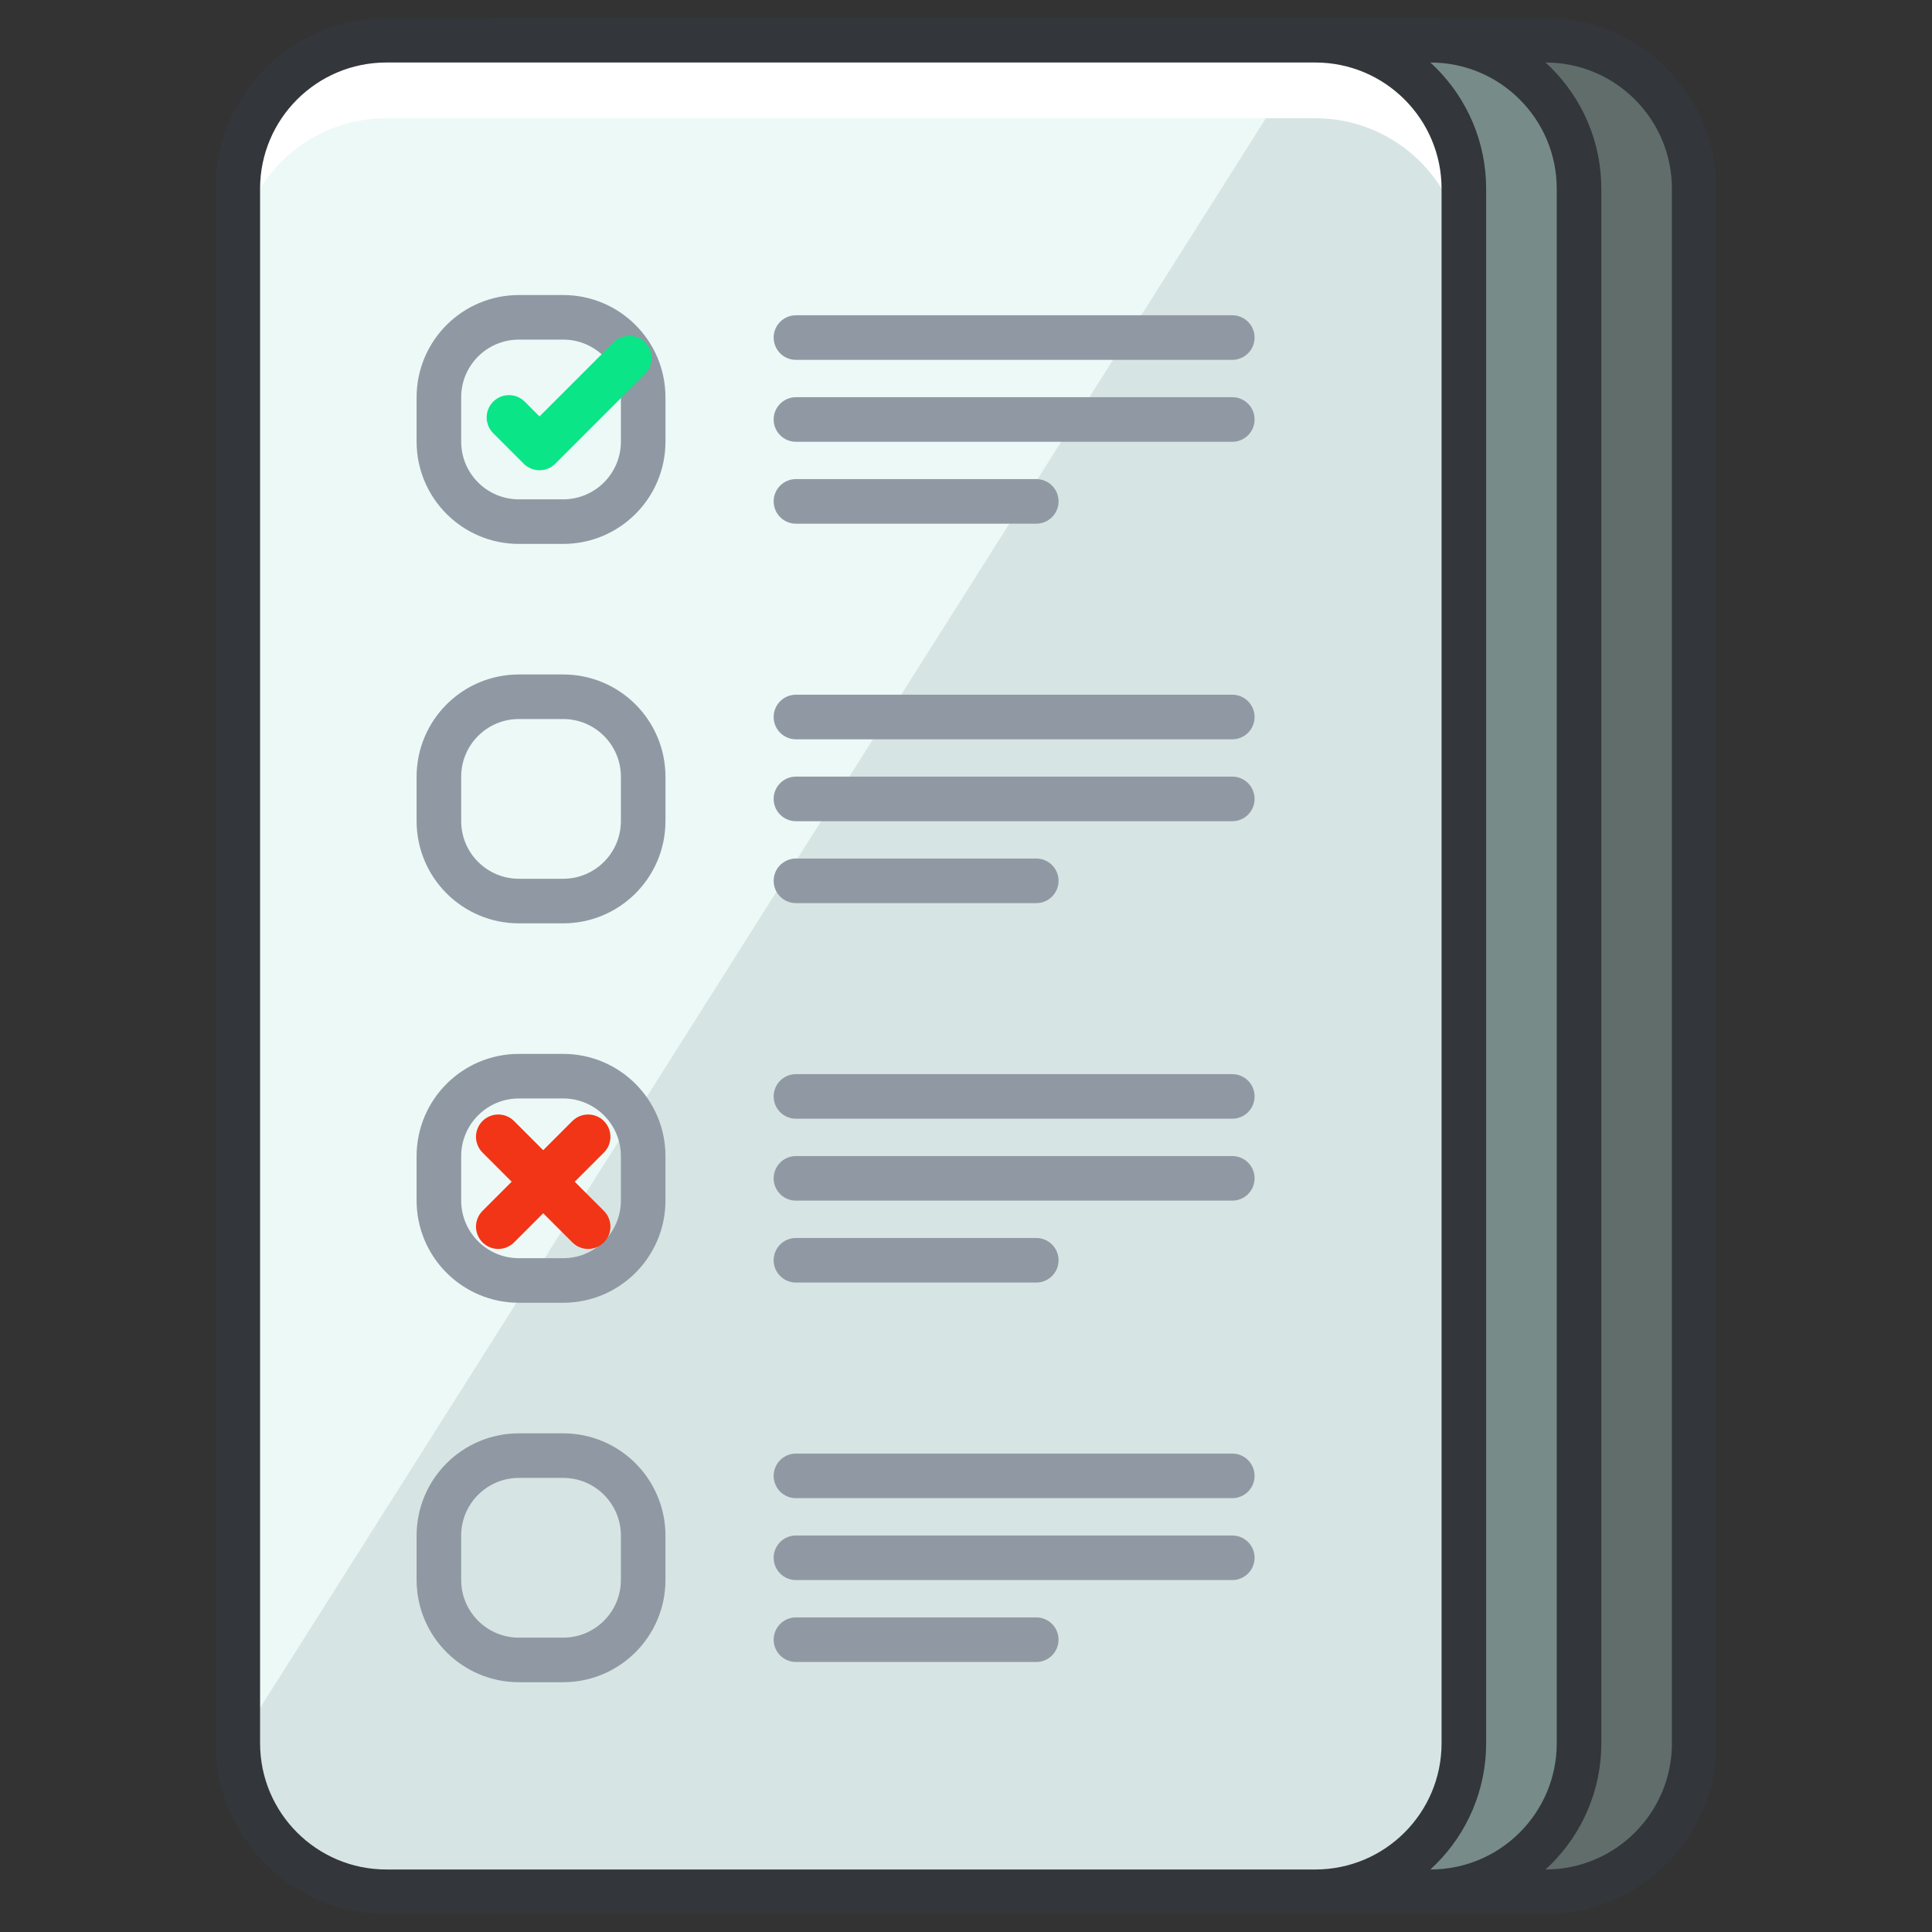
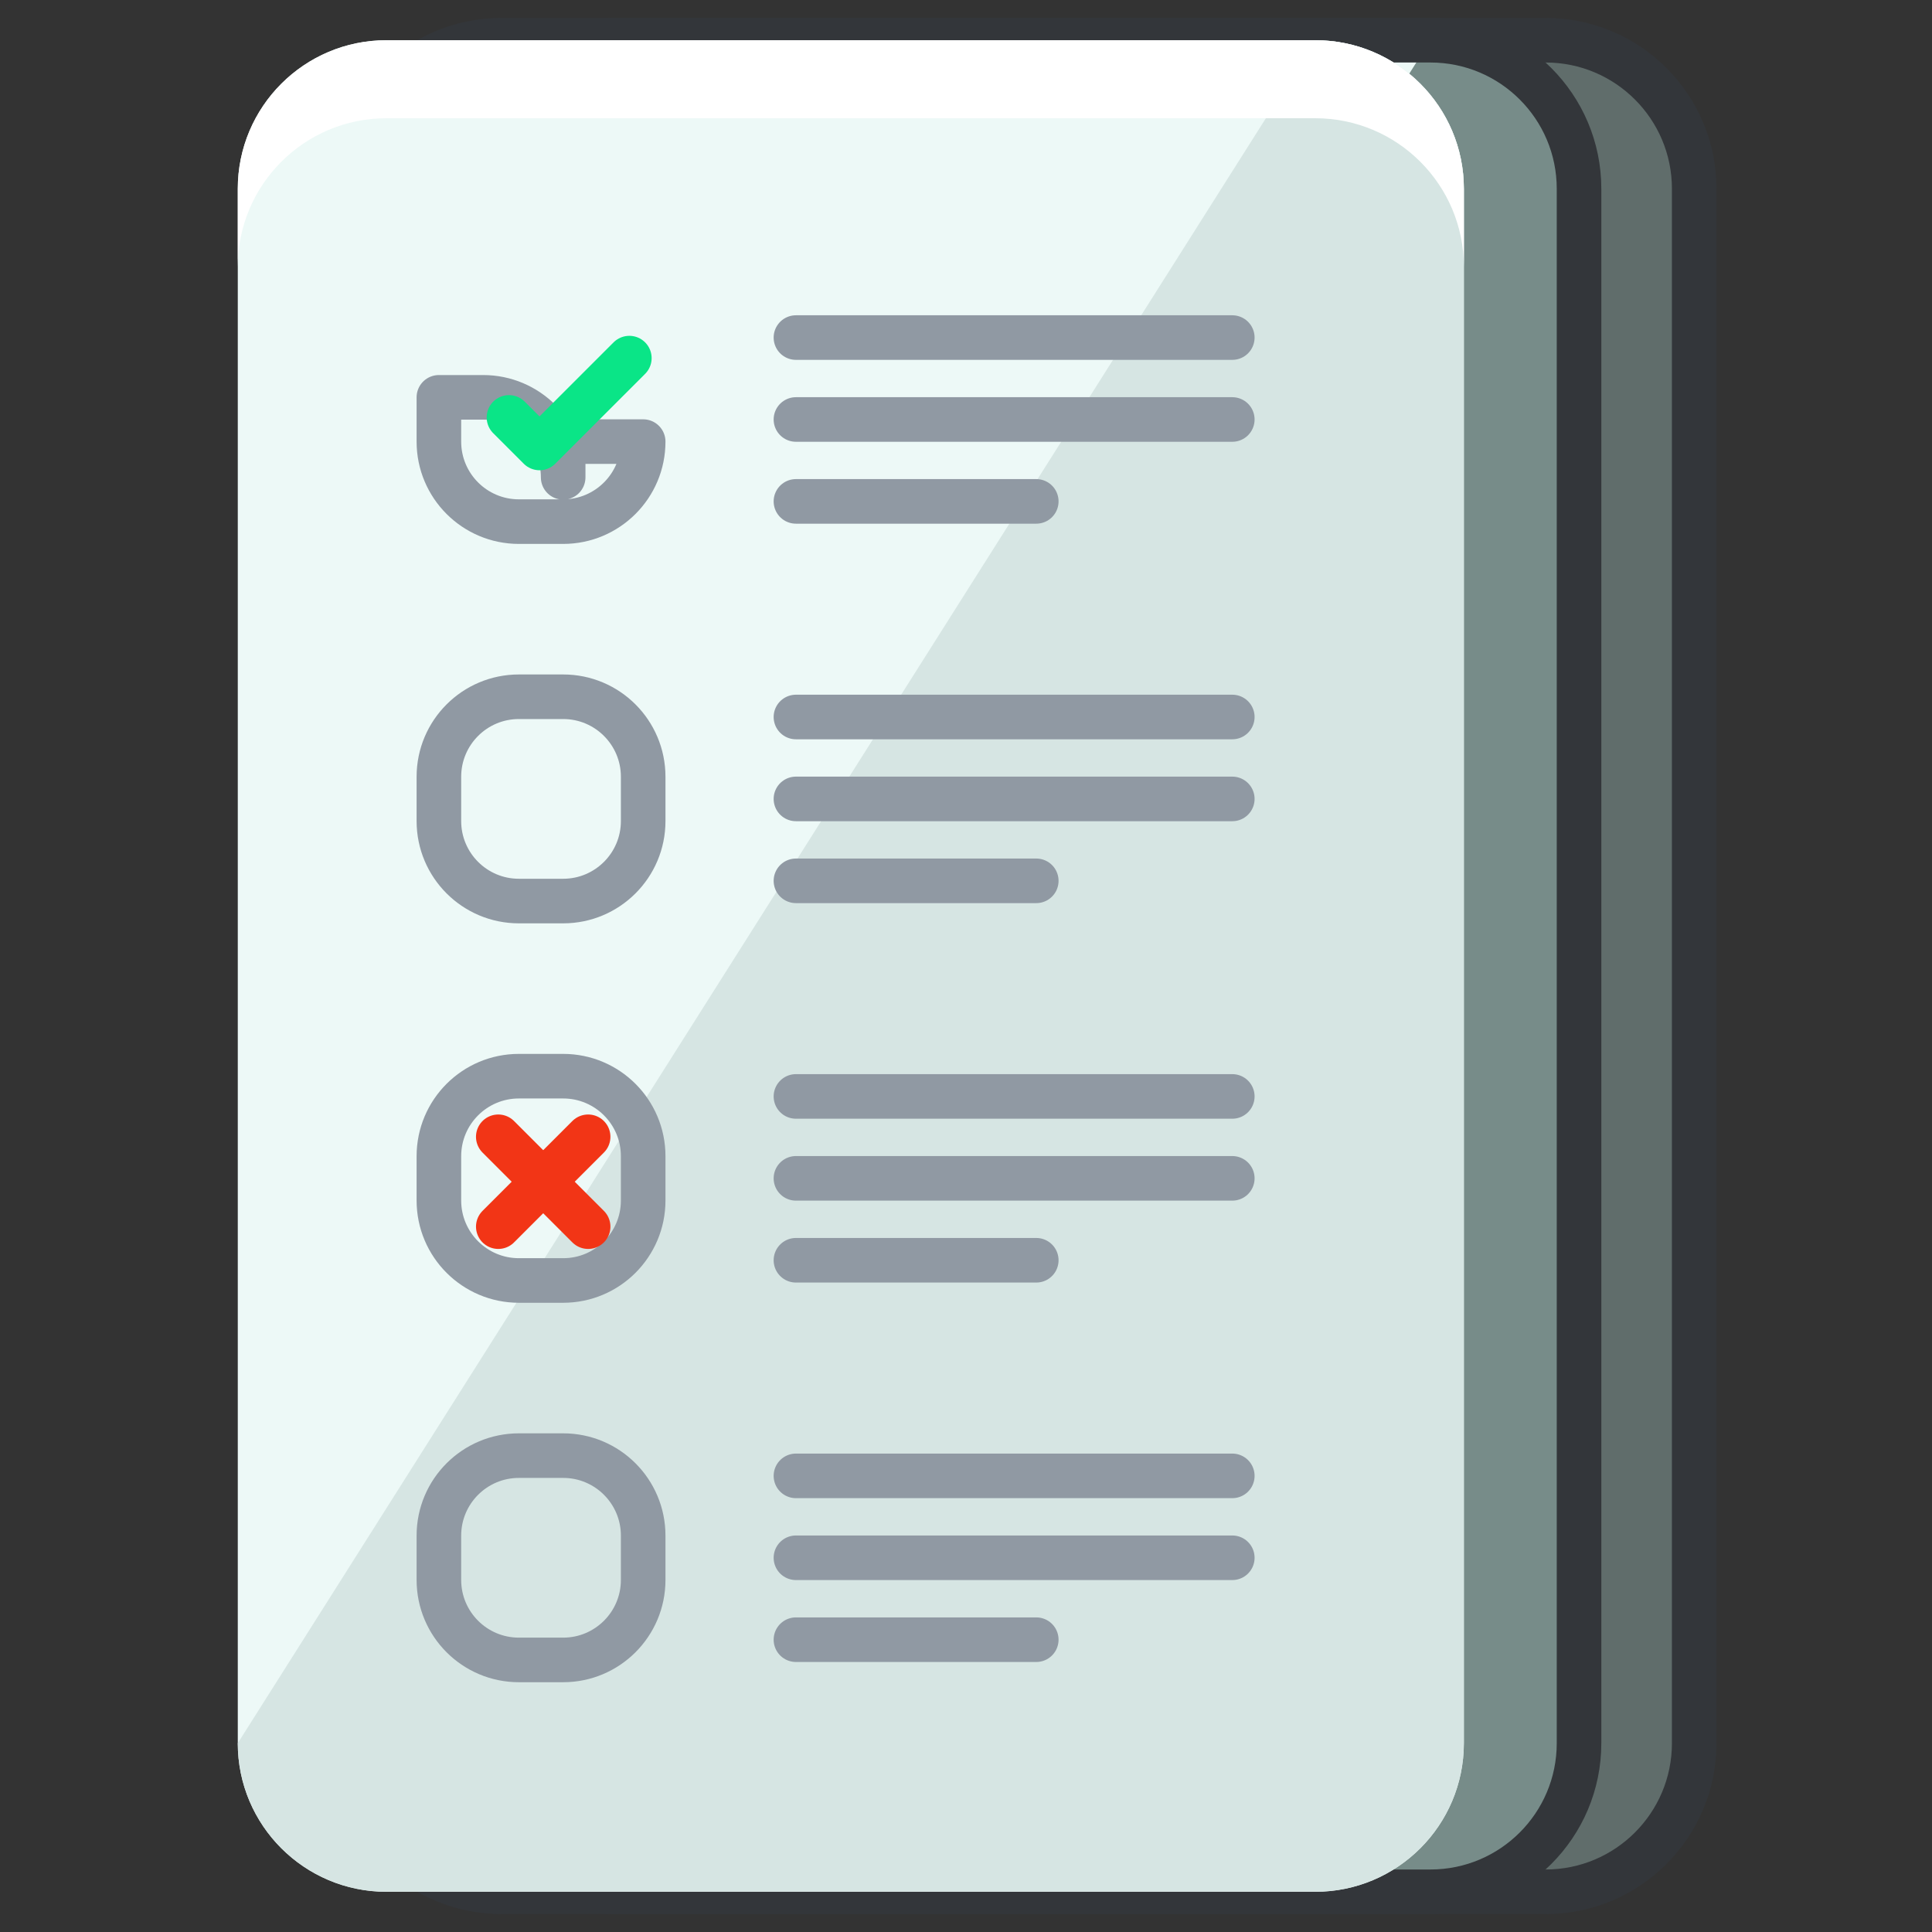
<svg xmlns="http://www.w3.org/2000/svg" version="1.1" id="Layer_1" x="0px" y="0px" width="130px" height="130px" viewBox="0 0 130 130" enable-background="new 0 0 130 130" xml:space="preserve">
  <rect x="0" y="0" width="130" height="130" fill="#333333" stroke="none" />
  <g>
    <g>
      <g>
        <path fill="#EDF9F7" d="M114,117.294c0,5.523-4.477,10-10,10H41.5c-5.523,0-10-4.477-10-10V12.706c0-5.523,4.477-10,10-10H104     c5.523,0,10,4.477,10,10V117.294z" />
        <path fill="#606D6B" d="M104,2.706L31.5,117.294c0,5.523,4.477,10,10,10H104c5.523,0,10-4.477,10-10V12.706     C114,7.183,109.523,2.706,104,2.706z" />
        <path fill="none" stroke="#33363A" stroke-width="3" stroke-linecap="round" stroke-linejoin="round" stroke-miterlimit="10" d="     M114,117.294c0,5.523-4.477,10-10,10H41.5c-5.523,0-10-4.477-10-10V12.706c0-5.523,4.477-10,10-10H104c5.523,0,10,4.477,10,10     V117.294z" />
      </g>
      <g>
        <path fill="#EDF9F7" d="M106.25,117.294c0,5.523-4.477,10-10,10h-62.5c-5.523,0-10-4.477-10-10V12.706c0-5.523,4.477-10,10-10     h62.5c5.523,0,10,4.477,10,10V117.294z" />
        <path fill="#778C89" d="M96.25,2.706l-72.5,114.588c0,5.523,4.477,10,10,10h62.5c5.523,0,10-4.477,10-10V12.706     C106.25,7.183,101.773,2.706,96.25,2.706z" />
        <path fill="none" stroke="#33363A" stroke-width="3" stroke-linecap="round" stroke-linejoin="round" stroke-miterlimit="10" d="     M106.25,117.294c0,5.523-4.477,10-10,10h-62.5c-5.523,0-10-4.477-10-10V12.706c0-5.523,4.477-10,10-10h62.5     c5.523,0,10,4.477,10,10V117.294z" />
      </g>
      <g>
        <path fill="#EDF9F7" d="M98.5,117.294c0,5.523-4.477,10-10,10H26c-5.523,0-10-4.477-10-10V12.706c0-5.523,4.477-10,10-10h62.5     c5.523,0,10,4.477,10,10V117.294z" />
        <path fill="#D6E5E3" d="M88.5,2.706L16,117.294c0,5.523,4.477,10,10,10h62.5c5.523,0,10-4.477,10-10V12.706     C98.5,7.183,94.023,2.706,88.5,2.706z" />
        <path fill="#FFFFFF" d="M88.5,2.706H26c-5.523,0-10,4.477-10,10v5.25c0-5.523,4.477-10,10-10h62.5c5.523,0,10,4.477,10,10v-5.25     C98.5,7.183,94.023,2.706,88.5,2.706z" />
-         <path fill="none" stroke="#33363A" stroke-width="3" stroke-linecap="round" stroke-linejoin="round" stroke-miterlimit="10" d="     M98.5,117.294c0,5.523-4.477,10-10,10H26c-5.523,0-10-4.477-10-10V12.706c0-5.523,4.477-10,10-10h62.5c5.523,0,10,4.477,10,10     V117.294z" />
      </g>
    </g>
    <g>
-       <path fill="none" stroke="#9099A3" stroke-width="3" stroke-linecap="round" stroke-linejoin="round" stroke-miterlimit="10" d="    M43.278,29.715c0,2.974-2.411,5.384-5.384,5.384h-2.978c-2.974,0-5.384-2.41-5.384-5.384v-2.979c0-2.974,2.41-5.384,5.384-5.384    h2.978c2.974,0,5.384,2.41,5.384,5.384V29.715z" />
+       <path fill="none" stroke="#9099A3" stroke-width="3" stroke-linecap="round" stroke-linejoin="round" stroke-miterlimit="10" d="    M43.278,29.715c0,2.974-2.411,5.384-5.384,5.384h-2.978c-2.974,0-5.384-2.41-5.384-5.384v-2.979h2.978c2.974,0,5.384,2.41,5.384,5.384V29.715z" />
      <g>
        <line fill="none" stroke="#9099A3" stroke-width="3" stroke-linecap="round" stroke-linejoin="round" stroke-miterlimit="10" x1="82.918" y1="22.714" x2="53.557" y2="22.714" />
        <line fill="none" stroke="#9099A3" stroke-width="3" stroke-linecap="round" stroke-linejoin="round" stroke-miterlimit="10" x1="82.918" y1="28.226" x2="53.557" y2="28.226" />
        <line fill="none" stroke="#9099A3" stroke-width="3" stroke-linecap="round" stroke-linejoin="round" stroke-miterlimit="10" x1="69.728" y1="33.737" x2="53.557" y2="33.737" />
      </g>
    </g>
    <g>
      <path fill="none" stroke="#9099A3" stroke-width="3" stroke-linecap="round" stroke-linejoin="round" stroke-miterlimit="10" d="    M43.278,55.246c0,2.974-2.411,5.384-5.384,5.384h-2.978c-2.974,0-5.384-2.41-5.384-5.384v-2.979c0-2.974,2.41-5.384,5.384-5.384    h2.978c2.974,0,5.384,2.41,5.384,5.384V55.246z" />
      <g>
        <line fill="none" stroke="#9099A3" stroke-width="3" stroke-linecap="round" stroke-linejoin="round" stroke-miterlimit="10" x1="82.918" y1="48.245" x2="53.557" y2="48.245" />
        <line fill="none" stroke="#9099A3" stroke-width="3" stroke-linecap="round" stroke-linejoin="round" stroke-miterlimit="10" x1="82.918" y1="53.757" x2="53.557" y2="53.757" />
        <line fill="none" stroke="#9099A3" stroke-width="3" stroke-linecap="round" stroke-linejoin="round" stroke-miterlimit="10" x1="69.728" y1="59.269" x2="53.557" y2="59.269" />
      </g>
    </g>
    <g>
      <path fill="none" stroke="#9099A3" stroke-width="3" stroke-linecap="round" stroke-linejoin="round" stroke-miterlimit="10" d="    M43.278,80.777c0,2.974-2.411,5.384-5.384,5.384h-2.978c-2.974,0-5.384-2.41-5.384-5.384v-2.979c0-2.974,2.41-5.384,5.384-5.384    h2.978c2.974,0,5.384,2.41,5.384,5.384V80.777z" />
      <g>
        <line fill="none" stroke="#9099A3" stroke-width="3" stroke-linecap="round" stroke-linejoin="round" stroke-miterlimit="10" x1="82.918" y1="73.776" x2="53.557" y2="73.776" />
        <line fill="none" stroke="#9099A3" stroke-width="3" stroke-linecap="round" stroke-linejoin="round" stroke-miterlimit="10" x1="82.918" y1="79.288" x2="53.557" y2="79.288" />
        <line fill="none" stroke="#9099A3" stroke-width="3" stroke-linecap="round" stroke-linejoin="round" stroke-miterlimit="10" x1="69.728" y1="84.8" x2="53.557" y2="84.8" />
      </g>
    </g>
    <g>
      <path fill="none" stroke="#9099A3" stroke-width="3" stroke-linecap="round" stroke-linejoin="round" stroke-miterlimit="10" d="    M43.278,106.309c0,2.974-2.411,5.384-5.384,5.384h-2.978c-2.974,0-5.384-2.41-5.384-5.384v-2.979c0-2.974,2.41-5.384,5.384-5.384    h2.978c2.974,0,5.384,2.41,5.384,5.384V106.309z" />
      <g>
        <line fill="none" stroke="#9099A3" stroke-width="3" stroke-linecap="round" stroke-linejoin="round" stroke-miterlimit="10" x1="82.918" y1="99.308" x2="53.557" y2="99.308" />
        <line fill="none" stroke="#9099A3" stroke-width="3" stroke-linecap="round" stroke-linejoin="round" stroke-miterlimit="10" x1="82.918" y1="104.819" x2="53.557" y2="104.819" />
        <line fill="none" stroke="#9099A3" stroke-width="3" stroke-linecap="round" stroke-linejoin="round" stroke-miterlimit="10" x1="69.728" y1="110.331" x2="53.557" y2="110.331" />
      </g>
    </g>
    <polyline fill="none" stroke="#0AE587" stroke-width="3" stroke-linecap="round" stroke-linejoin="round" stroke-miterlimit="10" points="   34.247,28.087 36.302,30.142 42.347,24.097  " />
    <g>
      <line fill="none" stroke="#F23516" stroke-width="3" stroke-linecap="round" stroke-linejoin="round" stroke-miterlimit="10" x1="33.529" y1="82.538" x2="39.574" y2="76.492" />
      <line fill="none" stroke="#F23516" stroke-width="3" stroke-linecap="round" stroke-linejoin="round" stroke-miterlimit="10" x1="39.574" y1="82.538" x2="33.528" y2="76.492" />
    </g>
  </g>
</svg>